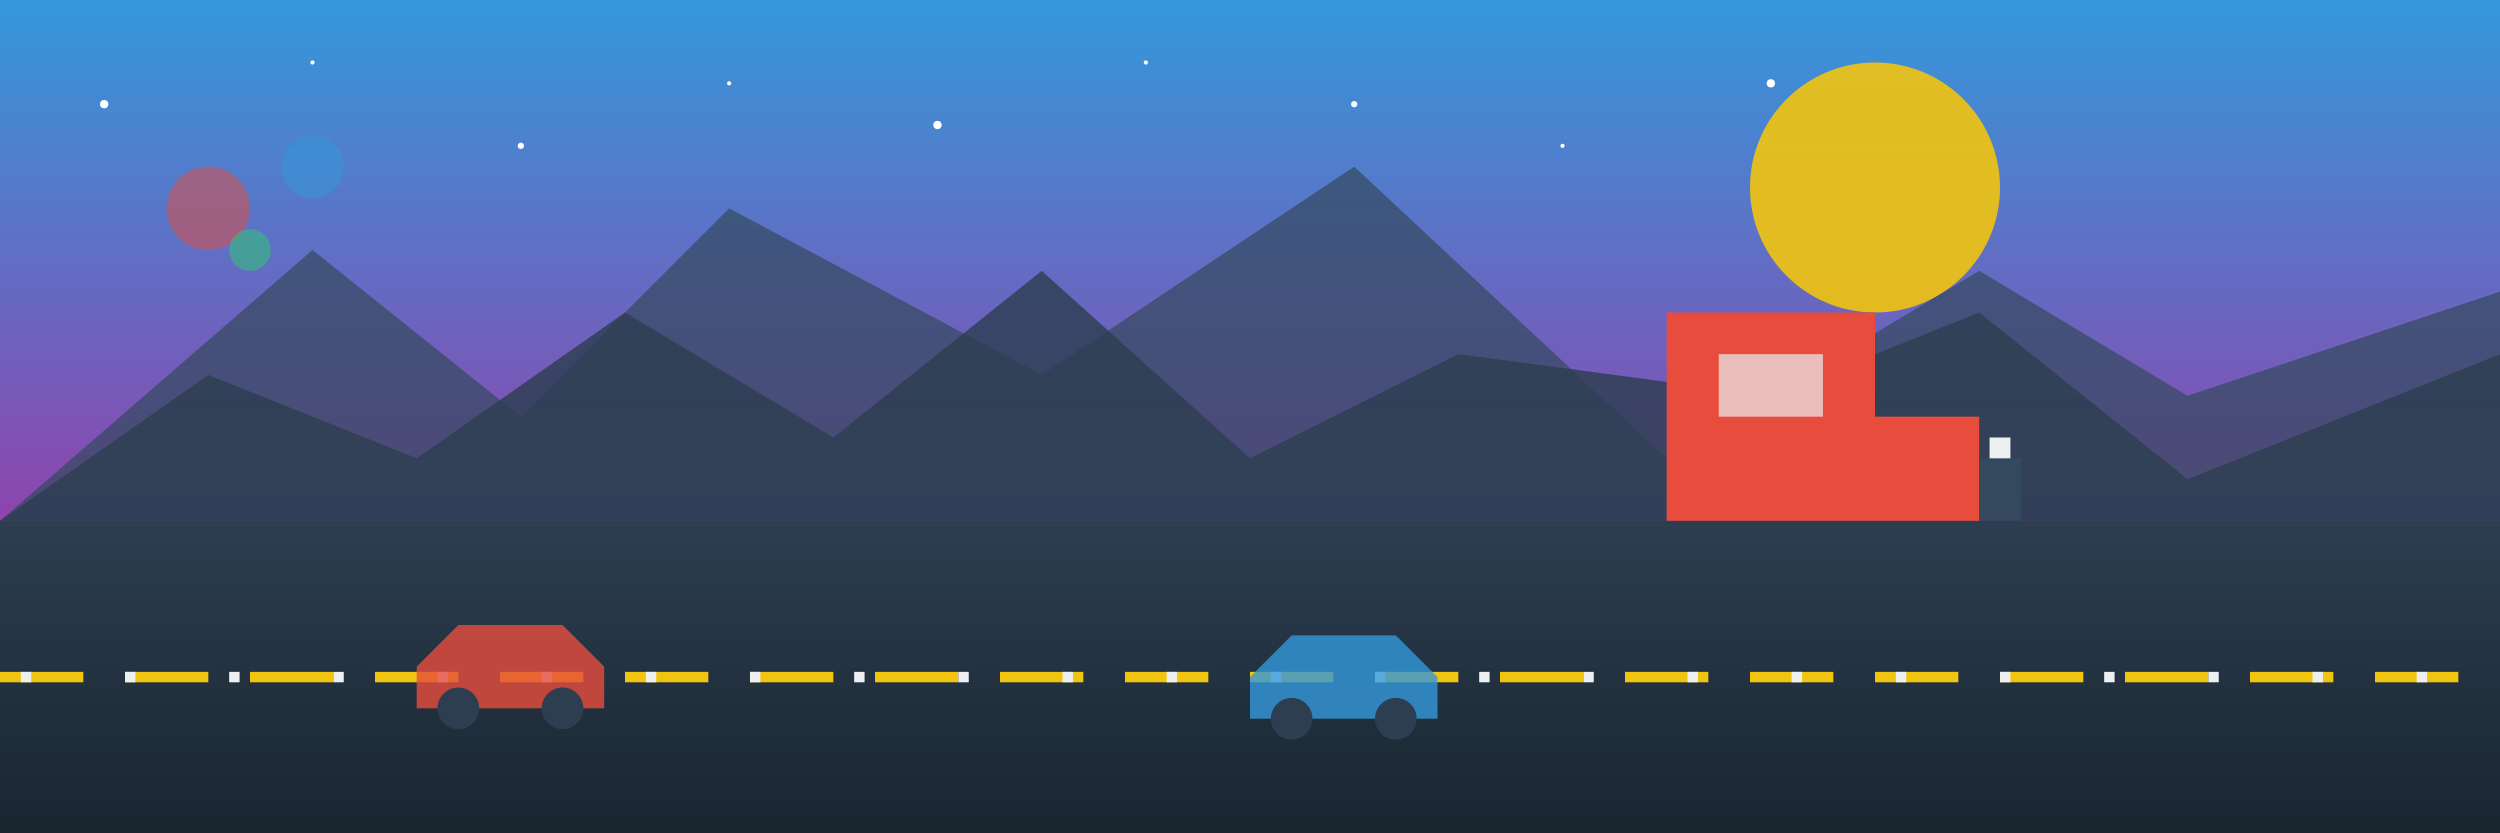
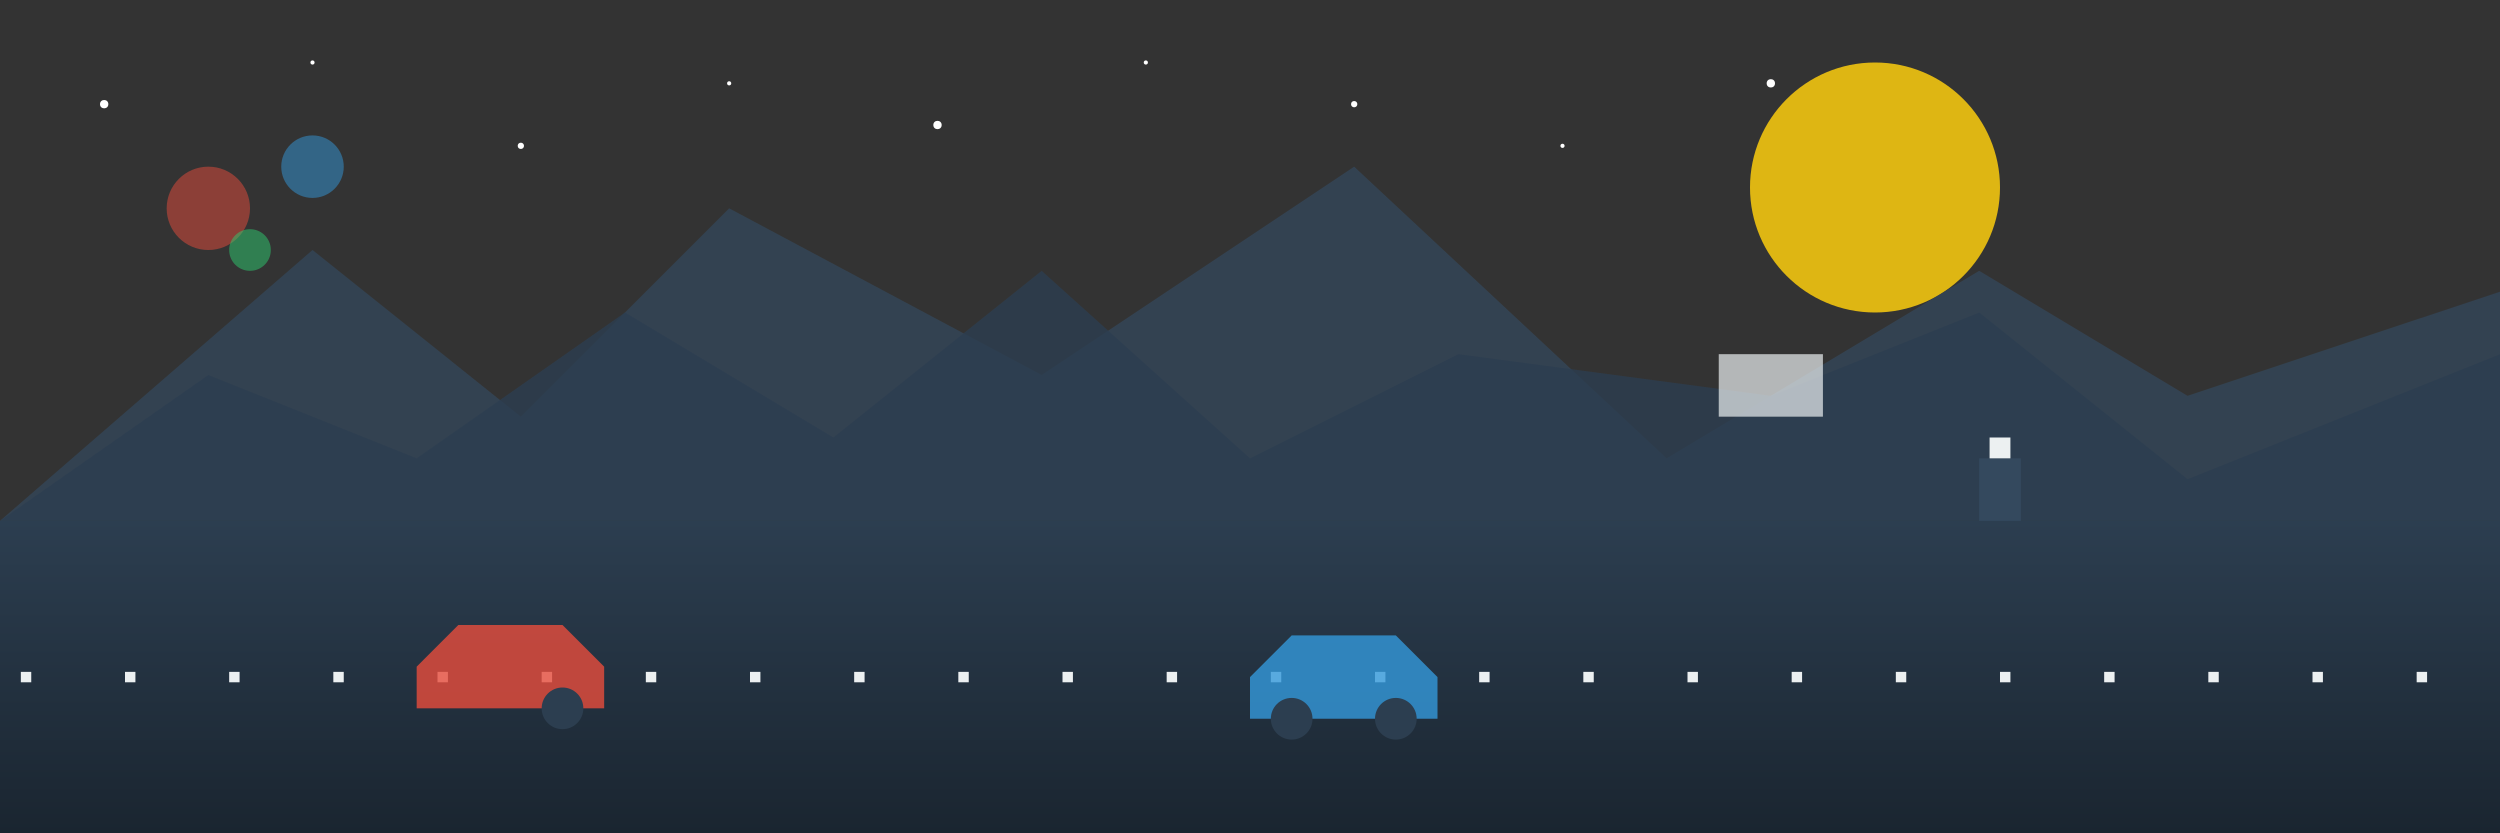
<svg xmlns="http://www.w3.org/2000/svg" viewBox="0 0 1200 400" id="banner">
  <rect x="0" y="0" width="1200" height="400" fill="#333333" stroke="none" />
  <defs>
    <linearGradient id="bg-gradient" x1="0%" y1="0%" x2="100%" y2="100%">
      <stop offset="0%" stop-color="#e74c3c" />
      <stop offset="100%" stop-color="#34495e" />
    </linearGradient>
    <linearGradient id="road-gradient" x1="0%" y1="0%" x2="0%" y2="100%">
      <stop offset="0%" stop-color="#2c3e50" />
      <stop offset="100%" stop-color="#1a2530" />
    </linearGradient>
    <linearGradient id="sky-gradient" x1="0%" y1="0%" x2="0%" y2="100%">
      <stop offset="0%" stop-color="#3498db" />
      <stop offset="100%" stop-color="#8e44ad" />
    </linearGradient>
  </defs>
-   <rect x="0" y="0" width="1200" height="250" fill="url(#sky-gradient)" />
  <circle cx="900" cy="90" r="60" fill="#f1c40f" opacity="0.9">
    <animate attributeName="opacity" values="0.9;0.7;0.9" dur="5s" repeatCount="indefinite" />
  </circle>
  <path d="M0,250 L150,120 L250,200 L350,100 L500,180 L650,80 L800,220 L950,130 L1050,190 L1200,140 L1200,250 Z" fill="#34495e" opacity="0.7" />
  <path d="M0,250 L100,180 L200,220 L300,150 L400,210 L500,130 L600,220 L700,170 L850,190 L950,150 L1050,230 L1200,170 L1200,250 Z" fill="#2c3e50" opacity="0.8" />
  <rect x="0" y="250" width="1200" height="150" fill="url(#road-gradient)" />
-   <path d="M0,325 L1200,325" stroke="#f1c40f" stroke-width="5" stroke-dasharray="40,20" />
  <path d="M0,325 L1200,325" stroke="#ecf0f1" stroke-width="5" stroke-dasharray="5,45" stroke-dashoffset="40" />
-   <path d="M800,250 L800,150 L900,150 L900,200 L950,200 L950,250 Z" fill="#e74c3c" />
  <rect x="825" y="170" width="50" height="30" fill="#ecf0f1" opacity="0.7" />
  <rect x="950" y="220" width="20" height="30" fill="#34495e" />
  <rect x="955" y="210" width="10" height="10" fill="#ecf0f1" />
  <path d="M200,320 L220,300 L270,300 L290,320 L290,340 L200,340 Z" fill="#e74c3c" opacity="0.8" />
-   <circle cx="220" cy="340" r="10" fill="#2c3e50" />
  <circle cx="270" cy="340" r="10" fill="#2c3e50" />
  <path d="M600,325 L620,305 L670,305 L690,325 L690,345 L600,345 Z" fill="#3498db" opacity="0.8" />
  <circle cx="620" cy="345" r="10" fill="#2c3e50" />
  <circle cx="670" cy="345" r="10" fill="#2c3e50" />
  <circle cx="100" cy="100" r="20" fill="#e74c3c" opacity="0.5" />
  <circle cx="150" cy="80" r="15" fill="#3498db" opacity="0.5" />
  <circle cx="120" cy="120" r="10" fill="#2ecc71" opacity="0.5" />
  <g>
    <circle cx="50" cy="50" r="2" fill="#fff">
      <animate attributeName="opacity" values="0;1;0" dur="3s" repeatCount="indefinite" begin="0s" />
    </circle>
    <circle cx="150" cy="30" r="1" fill="#fff">
      <animate attributeName="opacity" values="0;1;0" dur="4s" repeatCount="indefinite" begin="1s" />
    </circle>
    <circle cx="250" cy="70" r="1.5" fill="#fff">
      <animate attributeName="opacity" values="0;1;0" dur="5s" repeatCount="indefinite" begin="2s" />
    </circle>
    <circle cx="350" cy="40" r="1" fill="#fff">
      <animate attributeName="opacity" values="0;1;0" dur="3s" repeatCount="indefinite" begin="1.5s" />
    </circle>
    <circle cx="450" cy="60" r="2" fill="#fff">
      <animate attributeName="opacity" values="0;1;0" dur="4s" repeatCount="indefinite" begin="0.5s" />
    </circle>
    <circle cx="550" cy="30" r="1" fill="#fff">
      <animate attributeName="opacity" values="0;1;0" dur="5s" repeatCount="indefinite" begin="2.5s" />
    </circle>
    <circle cx="650" cy="50" r="1.5" fill="#fff">
      <animate attributeName="opacity" values="0;1;0" dur="3s" repeatCount="indefinite" begin="1s" />
    </circle>
    <circle cx="750" cy="70" r="1" fill="#fff">
      <animate attributeName="opacity" values="0;1;0" dur="4s" repeatCount="indefinite" begin="2s" />
    </circle>
    <circle cx="850" cy="40" r="2" fill="#fff">
      <animate attributeName="opacity" values="0;1;0" dur="5s" repeatCount="indefinite" begin="0s" />
    </circle>
  </g>
</svg>